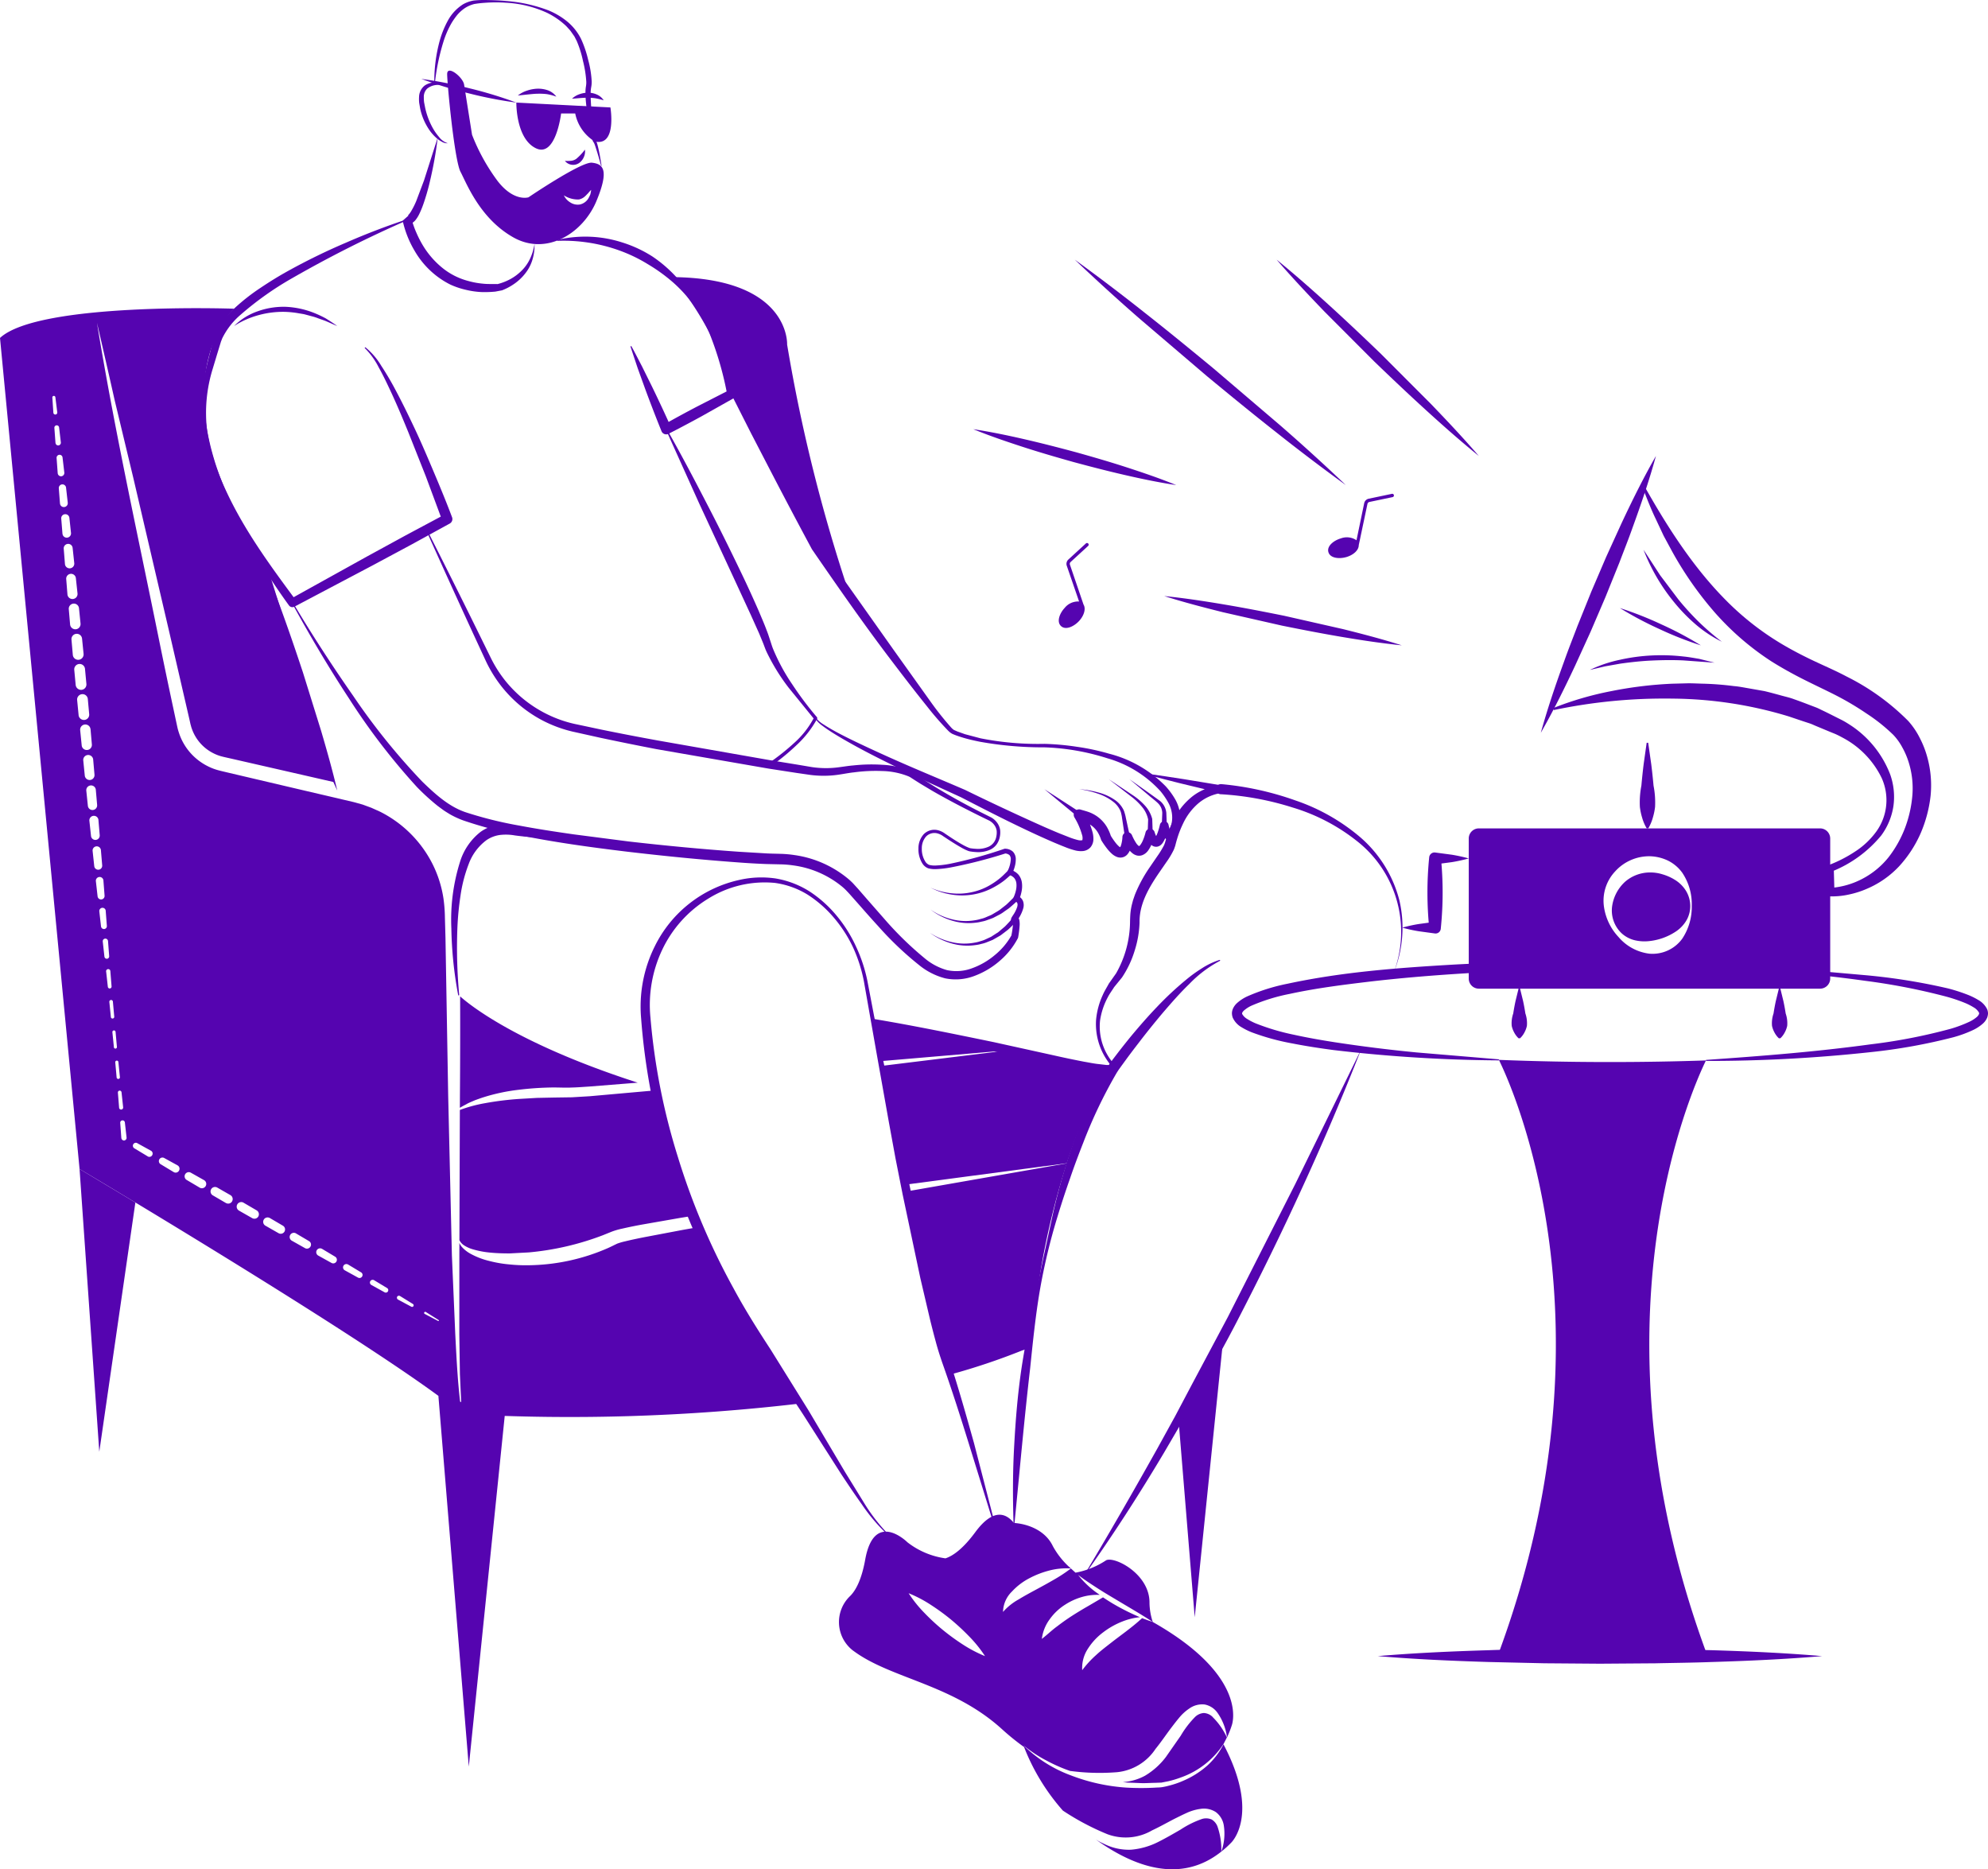
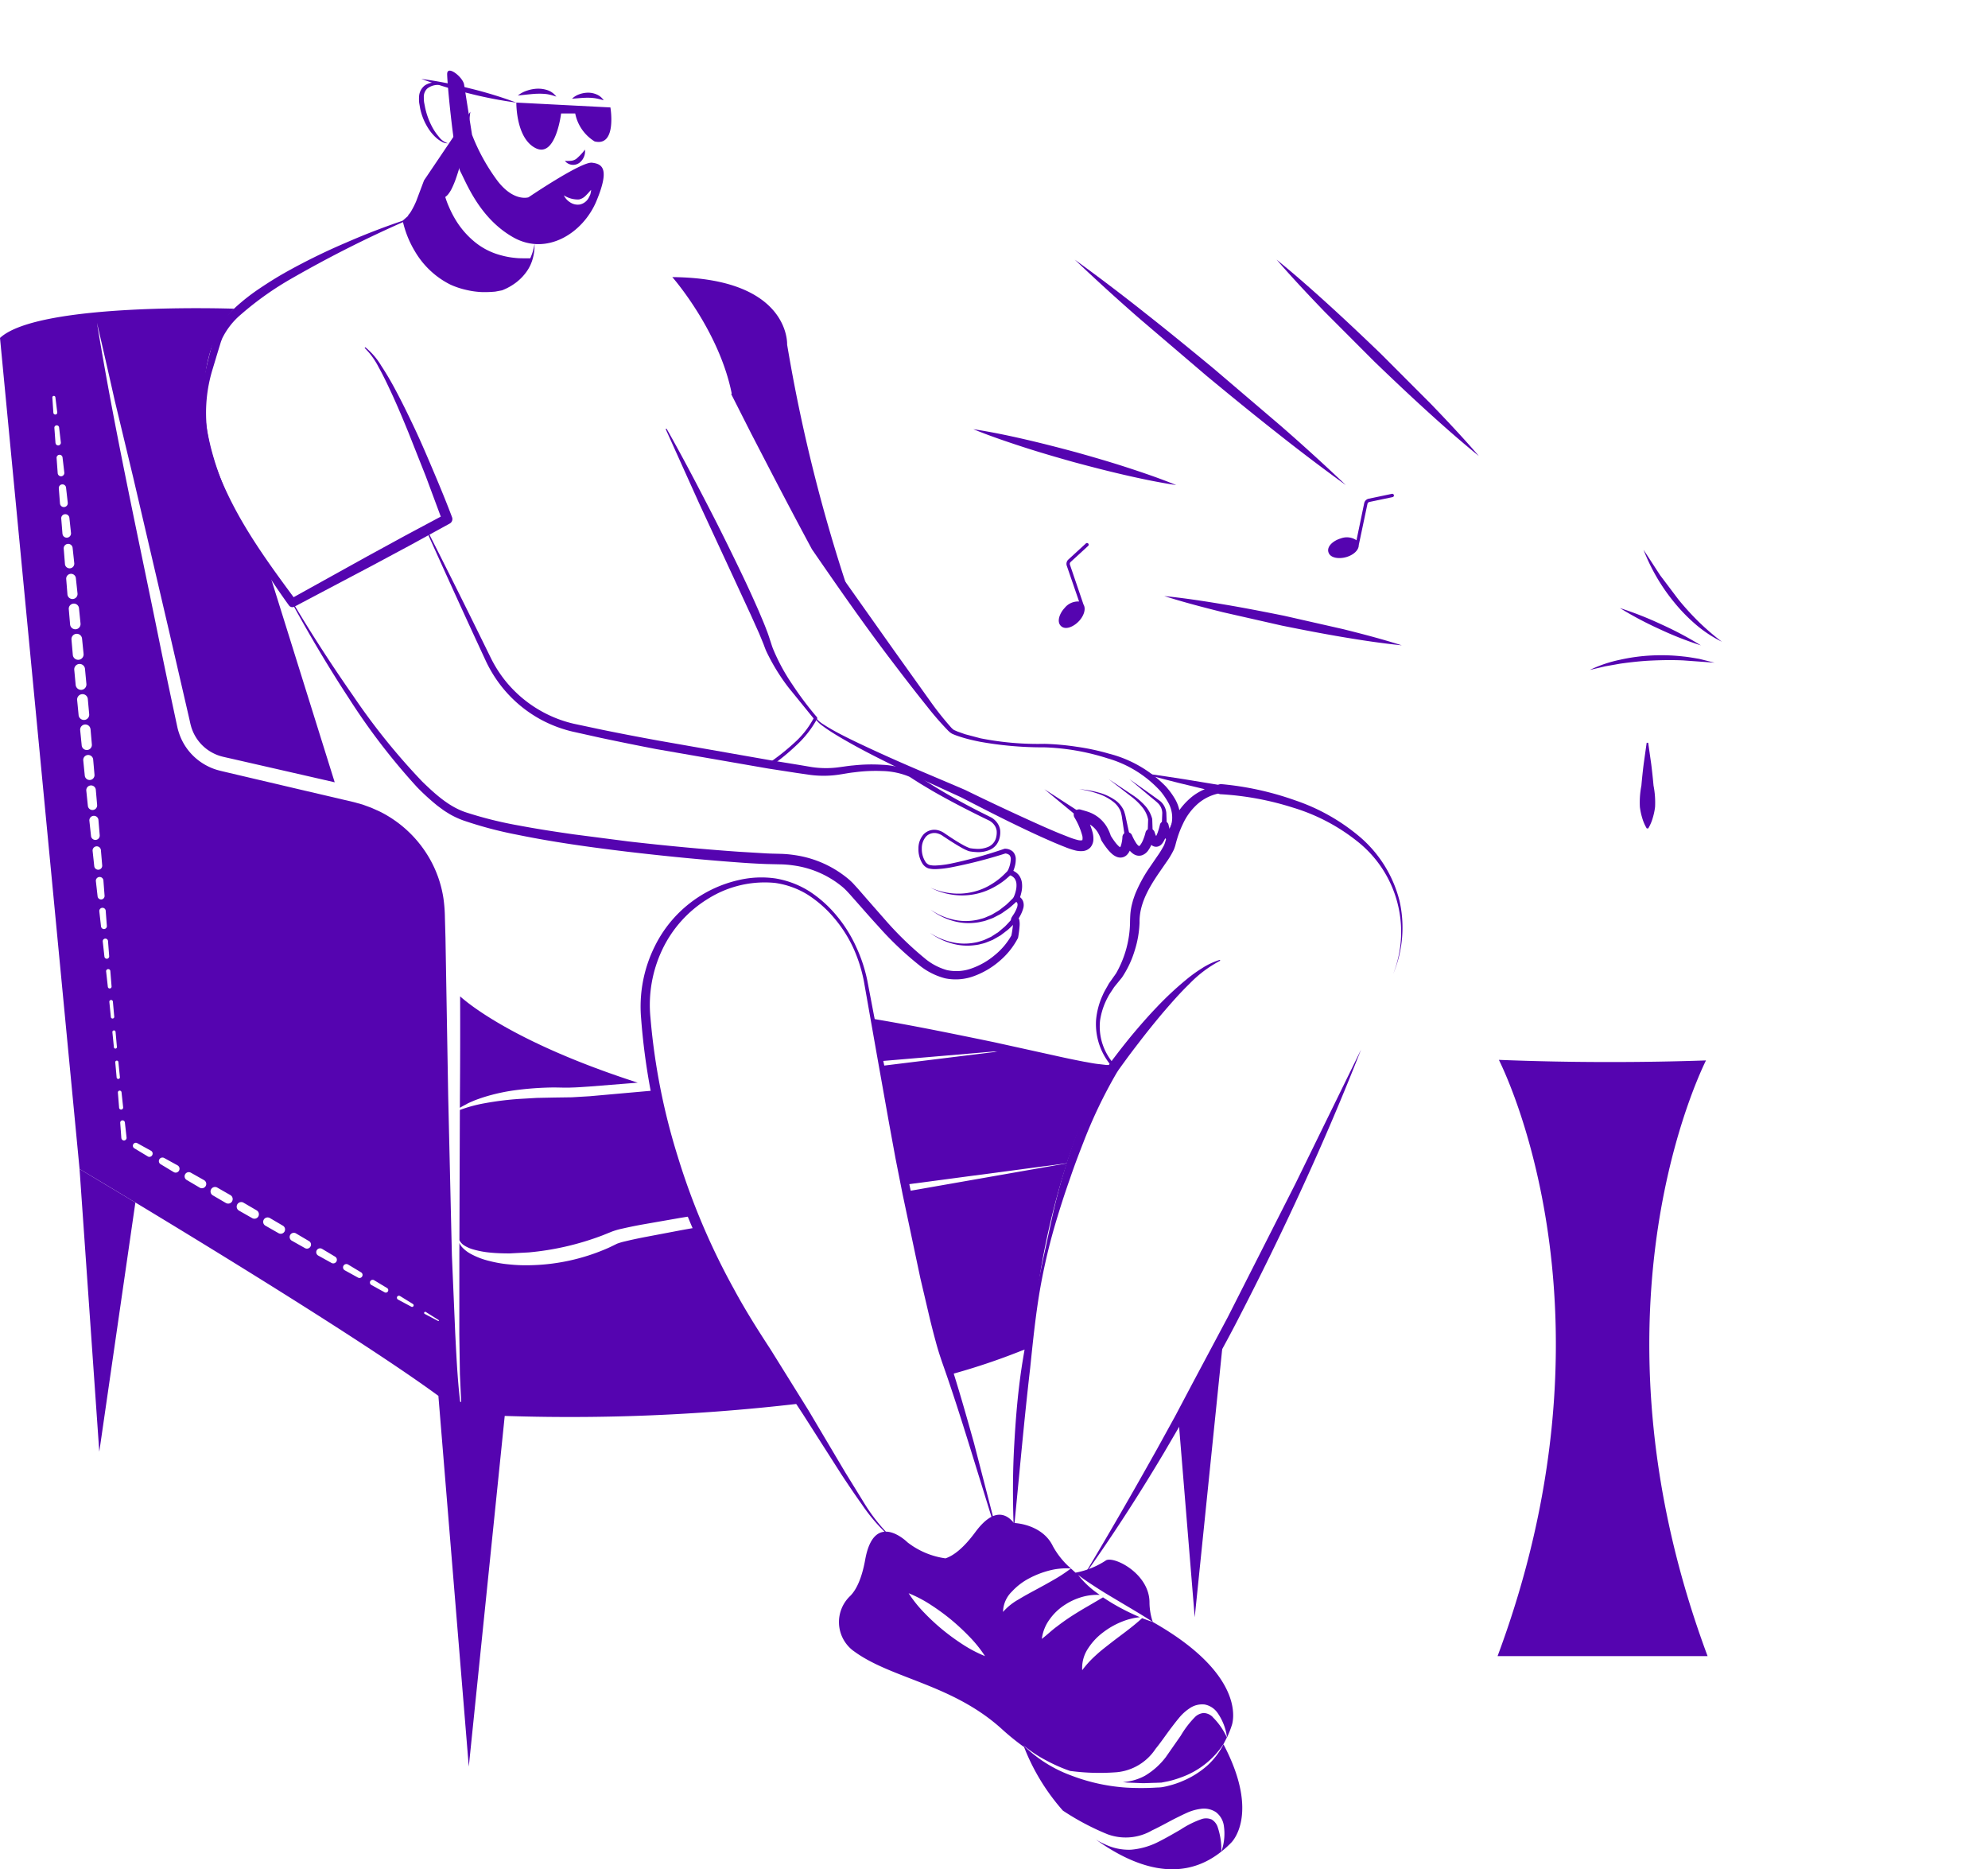
<svg xmlns="http://www.w3.org/2000/svg" width="467.255" height="439.286" fill="#5504b0">
  <path d="M285.051 403.526a3.15 3.15 0 0 0-2.117-.963 3.26 3.26 0 0 0-2 .88 22.31 22.31 0 0 0-3.412 4.446l-3.507 5.029a17.2 17.2 0 0 1-4.886 4.375c-1.606.873-3.383 1.388-5.207 1.51l.9.1 3.282.131c1.094.048 2.176-.048 3.269-.059l1.6-.059 1.581-.309c1.054-.241 2.09-.555 3.1-.939a19.82 19.82 0 0 0 9.963-7.894v-.012l.749-1.451a16.19 16.19 0 0 0-3.329-4.779zm2.52 6.4a17.57 17.57 0 0 1-3.852 5.029 21.04 21.04 0 0 1-5.706 3.567c-1.034.453-2.105.819-3.2 1.094-.548.153-1.103.276-1.664.369-.618.1-1.129.071-1.7.119a60.1 60.1 0 0 1-6.706-.012c-4.472-.293-8.873-1.263-13.054-2.877a31.28 31.28 0 0 1-11.2-7.121 29.6 29.6 0 0 0 5.492 3.65 37.22 37.22 0 0 0 5.505 2.425 51.91 51.91 0 0 0 11.069.3A12.3 12.3 0 0 0 271.59 411c1.213-1.486 2.342-3.151 3.555-4.779.63-.82 1.213-1.6 1.914-2.437a11.02 11.02 0 0 1 2.461-2.271 5.22 5.22 0 0 1 3.626-.951 4.8 4.8 0 0 1 3.008 1.95 12.86 12.86 0 0 1 2.235 5.79c.442-.924.819-1.877 1.129-2.853 0 0 4.316-11.318-18.571-24.277a14.91 14.91 0 0 1-.773-4.47c.1-6.8-8.215-11.021-10.189-10.034-2.177 1.45-4.627 2.441-7.2 2.913l-1.082-.987a35.46 35.46 0 0 1-4.149 2.723c-1.391.808-2.77 1.557-4.137 2.295s-2.711 1.462-4.007 2.259a13.74 13.74 0 0 0-3.662 2.937 6.88 6.88 0 0 1 2.093-4.791 15.04 15.04 0 0 1 4.1-3.127 21.43 21.43 0 0 1 4.708-1.819 15.93 15.93 0 0 1 5.053-.475 19.08 19.08 0 0 1-4.244-5.255c-1.772-3.721-5.9-5.231-9.166-5.445-1.688-2.128-4.708-3.733-9.06 2.164-2.842 3.852-5.16 5.516-6.919 6.123l-.071.036a18.68 18.68 0 0 1-8.964-3.781s-7.775-7.74-9.915 4.042c-.844 4.708-2.2 7.229-3.507 8.548a8.45 8.45 0 0 0 .606 12.84l.559.4c8.822 6.289 23.017 7.633 34.538 18.143a57.13 57.13 0 0 0 5.136 4.149 49.93 49.93 0 0 0 9.119 14.933 59.41 59.41 0 0 0 10.474 5.552 12.34 12.34 0 0 0 10.522-.916c1.747-.808 3.5-1.807 5.3-2.734.927-.452 1.795-.9 2.782-1.343 1.021-.475 2.107-.795 3.222-.951a5.13 5.13 0 0 1 3.662.749 4.87 4.87 0 0 1 1.855 3.079 12.63 12.63 0 0 1-.571 6.206c.808-.644 1.575-1.339 2.295-2.081 0 0 6.966-6.499-1.786-23.131zm-40.838-29.413a12.88 12.88 0 0 1 3.65-3.436 14.77 14.77 0 0 1 4.565-1.95 13.04 13.04 0 0 1 3.531-.321c-.452-.333-.915-.642-1.355-.987a20.74 20.74 0 0 1-3.721-3.709c1.379 1.082 2.829 2.009 4.268 2.948s2.913 1.819 4.4 2.7c2.948 1.783 5.944 3.483 8.869 5.4-.844-.262-1.677-.571-2.5-.892-2.425 2.235-4.922 3.935-7.276 5.778-1.213.951-2.449 1.878-3.555 2.913a23.62 23.62 0 0 0-3.246 3.543c-.115-1.795.361-3.578 1.355-5.077a14.48 14.48 0 0 1 3.578-3.828 18.38 18.38 0 0 1 4.458-2.52 15.48 15.48 0 0 1 4.161-1.034 52.96 52.96 0 0 1-6.468-3.258c-.737-.452-1.475-.915-2.2-1.4l-3.424 2.009a90.31 90.31 0 0 0-3.781 2.283 51.3 51.3 0 0 0-3.555 2.509c-1.213.868-2.259 1.914-3.614 2.96.206-1.677.845-3.271 1.855-4.625zm-20.473 5.921c-1.633-1.056-3.204-2.203-4.708-3.436a49.5 49.5 0 0 1-4.268-3.947c-1.392-1.417-2.639-2.971-3.721-4.637a29.8 29.8 0 0 1 5.255 2.758 51.88 51.88 0 0 1 4.708 3.436 53.6 53.6 0 0 1 4.268 3.959 29.6 29.6 0 0 1 3.721 4.625 31.04 31.04 0 0 1-5.255-2.758zm58.458 41.124a3.3 3.3 0 0 0-2.187-.1 22.37 22.37 0 0 0-5.029 2.485c-1.724 1-3.484 2.021-5.362 2.96a17.31 17.31 0 0 1-6.313 1.783c-2.235.088-4.455-.403-6.444-1.427a13.62 13.62 0 0 1-1.843-.987c8.679 6.254 19.807 10.617 29.52 2.853.056-1.962-.238-3.919-.868-5.778a3.22 3.22 0 0 0-1.475-1.8zm2.851-113.532l-6.765 66.031-3.817-46.533c3.676-6.539 7.207-13.078 10.582-19.498zm-180.558-.357l-.8-18.678-.868-37.355-.641-37.331-.131-4.649a35.75 35.75 0 0 0-.333-4.458 27.03 27.03 0 0 0-2.663-8.322A27.72 27.72 0 0 0 89.31 190.74l-2-.9-2.068-.761-2.1-.583-2.283-.535-9.1-2.128-18.178-4.268c-.785-.19-1.451-.333-2.331-.571a13 13 0 0 1-2.472-.963 13.53 13.53 0 0 1-4.161-3.258 13.34 13.34 0 0 1-2.568-4.589c-.142-.417-.261-.842-.356-1.272l-.25-1.153-.487-2.283q-1.962-9.131-3.816-18.285c-4.958-24.408-10.331-48.733-14.35-73.331q2.122 9.1 4.161 18.2l4.364 18.166 8.488 36.38 4.2 18.2.523 2.271.25 1.129c.1.321.167.654.285.963a10.2 10.2 0 0 0 5.2 5.9 9.67 9.67 0 0 0 1.879.7c.63.166 1.486.345 2.211.511l18.208 4.16 6.111 1.4-15.777-50.481c-28.153-42.23-7.87-60.812-7.87-60.812S9.123 70.93.001 79.419l18.7 195.3s73.26 43.49 89.822 57.578c-.891-6.168-1.189-12.41-1.51-18.628zM12.541 96.993v-.024l-.238-3.555a.36.36 0 0 1 .333-.38c.187-.01.352.123.38.309l.44 3.543a.46.46 0 0 1-.644.493.46.46 0 0 1-.271-.386zm.511 7.121c-.012-.012-.012-.012-.012-.024l-.259-3.55c-.017-.298.204-.557.502-.585s.564.183.604.478l.416 3.543c.032.346-.215.655-.559.7a.63.63 0 0 1-.69-.559zm.511 7.086l-.262-3.555c-.036-.387.248-.729.635-.766a.7.7 0 0 1 .765.635l.416 3.543a.79.79 0 0 1-.69.868.78.78 0 0 1-.856-.69c-.009-.01-.014-.023-.012-.036zm.535 7.122l-.273-3.555c-.046-.469.298-.887.767-.933s.887.298.933.767l.4 3.543a.91.91 0 0 1-.194.673.92.92 0 0 1-.614.338.9.9 0 0 1-1.011-.808c-.001-.009-.005-.018-.012-.024zm.583 7.11l-.286-3.555a.94.94 0 0 1 .221-.703.95.95 0 0 1 .659-.331c.521-.046.982.336 1.034.856l.38 3.543a1.01 1.01 0 0 1-.892 1.106 1 1 0 0 1-1.106-.892c-.007-.006-.011-.015-.012-.024zm.3 3.555a1.05 1.05 0 0 1 1.487-1.075 1.05 1.05 0 0 1 .605.875l.381 3.543a1.1 1.1 0 1 1-2.187.238v-.028zm.583 7.11a1.14 1.14 0 1 1 2.27-.214l.381 3.543a1.19 1.19 0 1 1-2.366.25v-.024zm.606 7.11c-.056-.437.131-.87.487-1.129s.826-.303 1.224-.115.663.578.689 1.018l.356 3.543a1.23 1.23 0 0 1-1.094 1.355 1.25 1.25 0 0 1-1.356-1.106v-.012zm.63 7.1a1.25 1.25 0 0 1 1.13-1.356 1.25 1.25 0 0 1 1.356 1.13l.356 3.543c.056.457-.139.909-.51 1.182a1.27 1.27 0 0 1-2.021-.92v-.024zm.654 7.11c-.066-.696.445-1.314 1.141-1.379s1.314.445 1.379 1.141l.333 3.543a1.27 1.27 0 0 1-1.141 1.391 1.28 1.28 0 0 1-1.379-1.141zm1.022 10.652l-.345-3.555c-.067-.692.438-1.308 1.13-1.379a1.25 1.25 0 0 1 1.379 1.129v.012l.322 3.555c.033.33-.068.66-.281.915s-.519.414-.849.44c-.682.058-1.284-.441-1.356-1.121zm.369 3.543a1.22 1.22 0 0 1 1.713-1.249 1.22 1.22 0 0 1 .712.999c0 .012.012.012.012.024l.309 3.555a1.2 1.2 0 1 1-2.39.226zm.725 7.1c-.033-.31.058-.62.255-.861s.482-.394.792-.423a1.18 1.18 0 0 1 1.283 1.046v.024l.309 3.543a1.15 1.15 0 0 1-1.028 1.255 1.15 1.15 0 0 1-1.255-1.029zm.713 7.1c-.04-.399.135-.79.461-1.024s.752-.278 1.118-.113.616.512.657.911v.012l.309 3.555c.059.601-.38 1.136-.981 1.195s-1.136-.38-1.195-.981zm1.106 10.628l-.381-3.543a1.07 1.07 0 0 1 2.128-.226v.024l.3 3.555c.039.368-.123.729-.424.944a1.03 1.03 0 0 1-1.622-.754zm.761 7.1l-.381-3.543a.98.98 0 0 1 1.373-1.02.98.98 0 0 1 .577.806v.024l.3 3.555a.94.94 0 0 1-.844 1.022.94.94 0 0 1-1.022-.844zm.784 7.086l-.4-3.543a.891.891 0 1 1 1.771-.2v.035l.273 3.555c.043.453-.29.855-.743.898s-.855-.29-.898-.743zm.809 7.1l-.4-3.555c-.046-.414.253-.787.667-.833s.787.253.833.667v.036l.273 3.555c.023.37-.251.692-.62.727a.69.69 0 0 1-.747-.596zm.8 7.086l-.392-3.543a.62.62 0 0 1 .547-.69c.34-.033.645.209.69.547v.024l.273 3.555a.56.56 0 0 1-.511.606.57.57 0 0 1-.606-.5zm.8 7.086l-.392-3.543a.5.5 0 1 1 .987-.107v.012l.286 3.555a.44.44 0 0 1-.4.476.43.43 0 0 1-.475-.392zm.713 7.1l-.357-3.543a.42.42 0 0 1 .589-.423.42.42 0 0 1 .244.34l.321 3.555a.4.4 0 0 1-.369.428.39.39 0 0 1-.428-.357zm.713 7.1l-.357-3.543c-.016-.203.132-.381.334-.404s.386.12.415.321v.012l.32 3.555c.013.197-.136.367-.333.38a.35.35 0 0 1-.258-.08.34.34 0 0 1-.122-.241zm.642 7.11l-.321-3.555a.37.37 0 1 1 .737-.071l.357 3.555c.011.101-.02.202-.085.281s-.159.127-.26.135-.205-.019-.286-.084-.132-.159-.142-.261zm.582 7.122v-.012l-.285-3.555c-.01-.114.025-.227.099-.314a.43.43 0 0 1 .293-.15.44.44 0 0 1 .463.38l.381 3.543a.48.48 0 0 1-.428.523.47.47 0 0 1-.523-.416zm1.225 7.68c-.341.037-.648-.207-.69-.547-.009-.009-.014-.023-.012-.036l-.261-3.555a.55.55 0 0 1 1.094-.107l.4 3.555c.04.337-.198.644-.535.69zm6.563 3.448c-.097.181-.262.316-.459.374s-.409.035-.588-.065c0-.012-.012-.012-.024-.024l-3.055-1.843a.7.7 0 1 1 .7-1.2l3.127 1.724a.76.76 0 0 1 .3 1.034zm6.3 3.638a.9.9 0 0 1-1.236.357c-.009-.001-.017-.006-.024-.012l-3.055-1.843a.841.841 0 1 1 .832-1.462l3.127 1.724a.9.9 0 0 1 .435.544.91.91 0 0 1-.079.692zm6.266 3.626a1.03 1.03 0 0 1-1.391.392l-.012-.012-3.079-1.819c-.46-.277-.613-.871-.343-1.336s.862-.626 1.33-.364l3.1 1.748a1.02 1.02 0 0 1 .392 1.391zm6.206 3.591c-.139.246-.371.425-.644.499s-.563.035-.807-.107h-.012l-3.079-1.8a1.05 1.05 0 0 1 1.058-1.819l3.091 1.771a1.07 1.07 0 0 1 .392 1.45zm6.158 3.567c-.296.497-.935.666-1.438.38l-3.091-1.76a1.07 1.07 0 0 1-.551-.926c-.004-.385.199-.743.531-.938a1.07 1.07 0 0 1 1.078-.003l.012.012 3.08 1.8c.497.296.666.935.38 1.438zm6.147 3.555c-.284.476-.895.64-1.379.369l-3.1-1.771c-.497-.282-.671-.914-.388-1.411s.914-.671 1.411-.389h.012l3.079 1.807c.483.285.647.904.369 1.391zm6.1 3.531c-.26.441-.825.595-1.272.345l-3.1-1.748c-.308-.172-.501-.495-.506-.848a.99.99 0 0 1 .482-.862c.303-.181.679-.186.987-.014l.012.012 3.08 1.819a.94.94 0 0 1 .431.583c.06.244.02.502-.111.717zm6.1 3.519a.85.85 0 0 1-1.141.309l-3.127-1.736a.91.91 0 0 1-.345-1.236.9.9 0 0 1 1.236-.345c.009.001.018.005.024.012l3.056 1.831a.85.85 0 0 1 .3 1.165zm6.051 3.5a.71.71 0 0 1-.951.261l-3.127-1.724a.782.782 0 1 1 .761-1.367c.012 0 .012.012.024.012l3.056 1.843a.7.7 0 0 1 .237.975zm6.063 3.507c-.165.26-.503.347-.773.2l-3.115-1.724c-.204-.109-.334-.32-.34-.551s.113-.448.311-.568.445-.124.647-.011c.012 0 .012.012.024.012l3.055 1.843a.58.58 0 0 1 .19.8zm6 3.46a.38.38 0 0 1-.487.131l-3.151-1.688a.5.5 0 0 1-.19-.654c.129-.225.412-.308.642-.19.006.007.015.011.024.012l3.044 1.878a.38.38 0 0 1 .118.511zm5.968 3.436a.12.12 0 0 1-.154.048l-3.163-1.664a.26.26 0 0 1-.107-.357c.069-.12.22-.167.345-.107.012.012.012.012.024.012l3.02 1.9a.13.13 0 0 1 .035.166zm6.61-50.968c-.558.285-1.13.583-1.664.916l.012-2.711q.09-11.734.048-23.481c1.974 1.783 13.2 11.081 41.743 20.283l-11.45.915c-1.355.083-2.746.2-4.054.226-1.308.071-2.77-.012-4.137-.012a72.98 72.98 0 0 0-8.358.547c-2.791.321-5.546.907-8.227 1.748-.666.214-1.332.452-1.985.69-.646.285-1.3.534-1.93.867zm-1.774 32.017l.107-30.59a33.43 33.43 0 0 1 5.932-1.6c2.674-.487 5.373-.821 8.085-1l4.078-.238 4.09-.083 4.137-.059 4.2-.25 15.491-1.379a158.52 158.52 0 0 0 8.846 29.473l-3.008.487-9.107 1.593a112.43 112.43 0 0 0-4.577.939 17.1 17.1 0 0 0-2.5.725l-2.093.844a65.17 65.17 0 0 1-17.346 4.018l-4.482.238c-1.486 0-2.972-.036-4.458-.178a21.31 21.31 0 0 1-4.351-.82 7.66 7.66 0 0 1-1.974-.915c-.458-.299-.827-.715-1.07-1.205zm80.12 38.39a463.31 463.31 0 0 1-79.572 2.473l-.428-9.333-.142-9.333.012-18.666.012-2.889a3.3 3.3 0 0 0 .641 1.022 7.63 7.63 0 0 0 1.926 1.51c1.409.775 2.917 1.355 4.482 1.724a28.75 28.75 0 0 0 4.7.808 37.19 37.19 0 0 0 4.743.19c6.354-.106 12.624-1.481 18.44-4.042.713-.321 1.462-.7 2.128-1.022a14.6 14.6 0 0 1 1.926-.559c1.451-.357 2.949-.666 4.447-.963l9.024-1.712 3.614-.642a165.8 165.8 0 0 0 15.36 27.915c2.802 4.115 5.762 8.787 8.687 13.519zm17.013-90.3l32.16 7.264-30.293 2.58-1.872-9.841zm9.821 40.137l35.809-6.277a179.89 179.89 0 0 0-8.262 43.252l-2.271.737a154.78 154.78 0 0 1-16.859 5.647l-1.4-4.173c-.2-.571-.416-1.272-.654-2.116-.071-.214-.131-.44-.19-.666-.19-.678-.392-1.427-.594-2.247-.143-.523-.273-1.058-.416-1.629l-.25-1.023-.475-1.938c-.084-.345-.167-.69-.238-1.058q-.374-1.534-.749-3.21l-.785-3.472-3.567-16.74-.915-4.458c-.014-.104-.033-.207-.059-.309z" />
  <path d="M260.607 250.706s-5.029 7.882-9.868 22.66l-36.047 4.779-1.962.273-1.153-5.647-1.807-9.071-.475-2.425-.107-.547-.286-1.462a37.77 37.77 0 0 1-.285-1.45l-.286-1.439-.82-4.221-.321-1.664 30.079-3.7c10.414 2.19 20.116 3.997 23.338 3.914zm-141.931 81.588l-8.492 82.871-7.146-87.137m-71.219-45.439l-8.482 58.572-4.64-66.442M139.125 38.236c-2.5-.285-14.909 8.132-14.909 8.132s-3.424 1.141-7.276-3.852a46.12 46.12 0 0 1-5.992-10.843l-1.854-11.7c-.142-1.713-3.995-4.851-3.995-2.568s1.712 20.259 3.139 22.969 4.565 10.985 12.412 15.408 16.407-1 19.545-8.56 1.427-8.701-1.07-8.986zm-.38 7.454a7.26 7.26 0 0 1-.5 1.011 3.12 3.12 0 0 1-1.95 1.355c-.811.128-1.64-.059-2.318-.523a3.91 3.91 0 0 1-1.45-1.629 6.11 6.11 0 0 0 3.543.975c.555-.119 1.065-.391 1.474-.785.226-.2.44-.452.689-.69a8.56 8.56 0 0 1 .714-.785c-.044.361-.111.718-.2 1.07z" />
  <path d="M105.249 19.98c-.869-.112-1.749-.117-2.619-.015-.807.053-1.579.35-2.215.85a2.65 2.65 0 0 0-.8 2.019 9.21 9.21 0 0 0 .063 1.206l.245 1.259a17.25 17.25 0 0 0 1.79 4.781 12.7 12.7 0 0 0 1.468 2.1c.515.701 1.239 1.22 2.068 1.483-.46.033-.92-.076-1.316-.313a6.6 6.6 0 0 1-1.155-.749 10.24 10.24 0 0 1-1.848-2.029 14.05 14.05 0 0 1-2.167-5.022l-.234-1.353a8.13 8.13 0 0 1-.033-1.443 3.5 3.5 0 0 1 1.341-2.664c.817-.543 1.794-.792 2.771-.707a8.36 8.36 0 0 1 2.641.597z" />
-   <path d="M124.617 60.715a9.6 9.6 0 0 1-1.946 2.82 11.64 11.64 0 0 1-2.7 2.044 13.04 13.04 0 0 1-3.021 1.181c-1.164-.04-2.332.036-3.474-.1a18.69 18.69 0 0 1-3.413-.629 16.11 16.11 0 0 1-6.076-3.07 20.22 20.22 0 0 1-4.522-5.171 24.68 24.68 0 0 1-1.6-3.106 20.26 20.26 0 0 1-.879-2.348 3.68 3.68 0 0 0 .593-.521 7.35 7.35 0 0 0 .851-1.291c.417-.831.777-1.688 1.079-2.567.591-1.694 1.091-3.419 1.498-5.166a91.1 91.1 0 0 0 1.877-10.484L99.659 42.4l-1.842 4.894c-.326.774-.702 1.525-1.127 2.249a5.46 5.46 0 0 1-.635.9 1.15 1.15 0 0 1-.239.2c.064-.031.138-.029.2.006l-1.371 1.215a23.85 23.85 0 0 0 2.84 7.137c1.301 2.243 3.023 4.214 5.071 5.805a19.69 19.69 0 0 0 3.3 2.075 18.63 18.63 0 0 0 3.685 1.235 19.35 19.35 0 0 0 3.812.528 27.13 27.13 0 0 0 3.055-.114l1.581-.3c.964-.368 1.882-.848 2.734-1.43 1.049-.701 1.978-1.568 2.748-2.568a9.59 9.59 0 0 0 1.7-3.3 11.29 11.29 0 0 0 .459-3.6 12.77 12.77 0 0 1-1.01 3.386zm-3.259-36.609l22.113 1.141s1.569 9.273-3.709 7.989a9.99 9.99 0 0 1-4.565-6.572h-3.317s-1.23 10.388-5.885 8.195-4.637-10.308-4.637-10.754m.357-1.659a6.8 6.8 0 0 1 2.154-1.149 8.5 8.5 0 0 1 2.422-.455c.843-.026 1.684.103 2.481.381.794.291 1.484.809 1.986 1.49a11.87 11.87 0 0 0-2.222-.593c-.732-.086-1.47-.116-2.207-.091-.743.008-1.492.1-2.256.169zm12.733.749c.5-.477 1.1-.838 1.755-1.058.656-.234 1.347-.355 2.043-.358a5.1 5.1 0 0 1 2.061.448c.646.286 1.196.752 1.583 1.343-.612-.188-1.235-.341-1.865-.459a11.35 11.35 0 0 0-1.788-.143c-1.207-.013-2.417.138-3.789.229z" />
+   <path d="M124.617 60.715c-1.164-.04-2.332.036-3.474-.1a18.69 18.69 0 0 1-3.413-.629 16.11 16.11 0 0 1-6.076-3.07 20.22 20.22 0 0 1-4.522-5.171 24.68 24.68 0 0 1-1.6-3.106 20.26 20.26 0 0 1-.879-2.348 3.68 3.68 0 0 0 .593-.521 7.35 7.35 0 0 0 .851-1.291c.417-.831.777-1.688 1.079-2.567.591-1.694 1.091-3.419 1.498-5.166a91.1 91.1 0 0 0 1.877-10.484L99.659 42.4l-1.842 4.894c-.326.774-.702 1.525-1.127 2.249a5.46 5.46 0 0 1-.635.9 1.15 1.15 0 0 1-.239.2c.064-.031.138-.029.2.006l-1.371 1.215a23.85 23.85 0 0 0 2.84 7.137c1.301 2.243 3.023 4.214 5.071 5.805a19.69 19.69 0 0 0 3.3 2.075 18.63 18.63 0 0 0 3.685 1.235 19.35 19.35 0 0 0 3.812.528 27.13 27.13 0 0 0 3.055-.114l1.581-.3c.964-.368 1.882-.848 2.734-1.43 1.049-.701 1.978-1.568 2.748-2.568a9.59 9.59 0 0 0 1.7-3.3 11.29 11.29 0 0 0 .459-3.6 12.77 12.77 0 0 1-1.01 3.386zm-3.259-36.609l22.113 1.141s1.569 9.273-3.709 7.989a9.99 9.99 0 0 1-4.565-6.572h-3.317s-1.23 10.388-5.885 8.195-4.637-10.308-4.637-10.754m.357-1.659a6.8 6.8 0 0 1 2.154-1.149 8.5 8.5 0 0 1 2.422-.455c.843-.026 1.684.103 2.481.381.794.291 1.484.809 1.986 1.49a11.87 11.87 0 0 0-2.222-.593c-.732-.086-1.47-.116-2.207-.091-.743.008-1.492.1-2.256.169zm12.733.749c.5-.477 1.1-.838 1.755-1.058.656-.234 1.347-.355 2.043-.358a5.1 5.1 0 0 1 2.061.448c.646.286 1.196.752 1.583 1.343-.612-.188-1.235-.341-1.865-.459a11.35 11.35 0 0 0-1.788-.143c-1.207-.013-2.417.138-3.789.229z" />
  <path d="M126.584 30.117c.727.025 1.396-.393 1.692-1.057s.159-1.442-.347-1.965-1.277-.687-1.952-.415-1.116.927-1.116 1.654c0 .961.761 1.75 1.722 1.783zm12.359.268c.727.025 1.396-.394 1.691-1.058s.158-1.442-.347-1.964-1.277-.687-1.951-.414-1.115.927-1.115 1.654c0 .962.762 1.75 1.723 1.783zm-1.462 4.78c.079.578-.002 1.166-.236 1.7a3.3 3.3 0 0 1-1.111 1.43 2.48 2.48 0 0 1-3.361-.489 8.58 8.58 0 0 0 1.537-.03c.414-.056.808-.213 1.147-.457a12.63 12.63 0 0 0 2.023-2.155z" />
-   <path d="M102.08 19.71c-.057-3.398.363-6.786 1.248-10.067.456-1.661 1.102-3.264 1.924-4.777a10.43 10.43 0 0 1 3.567-3.844 7.7 7.7 0 0 1 2.519-.9 23.1 23.1 0 0 1 2.579-.125c1.7.027 3.388.069 5.071.235 3.389.254 6.723.995 9.9 2.2a17.38 17.38 0 0 1 4.43 2.626 12.66 12.66 0 0 1 3.247 4.077c.717 1.568 1.275 3.204 1.665 4.884a24.06 24.06 0 0 1 .839 5.109 6.42 6.42 0 0 1-.125 1.408c-.066.372-.105.748-.116 1.125a35.89 35.89 0 0 0 .059 2.465c.089 1.66.262 3.327.473 4.985l.349 2.479c.068.405.139.828.238 1.2l.037.138c.014.042 0 0-.014.018-.061-.018.064.088.122.172a.77.77 0 0 1 .1.193c.087.208.16.421.218.639.448 1.654.7 3.315.981 4.979a.06.06 0 0 1-.048.069.06.06 0 0 1-.068-.044c-.436-1.621-.9-3.255-1.437-4.817-.063-.185-.138-.366-.225-.541-.015-.024-.051-.109-.047-.082-.006 0 .047.028-.059-.085-.066-.079-.12-.167-.16-.261l-.057-.163c-.15-.435-.244-.84-.345-1.258-.193-.83-.369-1.659-.506-2.494-.285-1.669-.532-3.343-.7-5.038a25.22 25.22 0 0 1-.135-2.576c.004-.464.045-.927.124-1.384a5.32 5.32 0 0 0 .068-1.1 26.26 26.26 0 0 0-.774-4.836c-.332-1.607-.823-3.177-1.466-4.687l-.55-1.072-.694-.988c-.226-.335-.484-.647-.771-.932-.262-.31-.546-.601-.85-.869a18.18 18.18 0 0 0-4.074-2.741 26.32 26.32 0 0 0-9.663-2.386c-1.669-.119-3.345-.113-5.014.016-.82.051-1.637.144-2.448.28-.765.189-1.494.5-2.16.92a9 9 0 0 0-1.783 1.556 16.63 16.63 0 0 0-1.4 1.972 21.51 21.51 0 0 0-1.954 4.517 51.31 51.31 0 0 0-2 9.807c-.001.016-.008.031-.02.041s-.028.015-.044.014c-.028-.005-.049-.029-.051-.057zm-47.062 56.9a14.56 14.56 0 0 1 5.542-3.455c2.095-.751 4.311-1.109 6.536-1.056a20.54 20.54 0 0 1 6.47 1.337c1.021.396 2.017.856 2.981 1.377.93.576 1.843 1.172 2.725 1.8-1.02-.394-1.977-.881-2.975-1.27l-1.511-.534a11.31 11.31 0 0 0-1.514-.489l-1.532-.412c-.509-.139-1.037-.188-1.553-.287-1.032-.185-2.077-.296-3.125-.331-2.099-.054-4.195.198-6.221.749-2.064.548-4.03 1.417-5.824 2.575zm76.043-20.247a28.35 28.35 0 0 1 15.255.635 29.41 29.41 0 0 1 7.049 3.293 31.1 31.1 0 0 1 5.838 5.091 62.91 62.91 0 0 1 8.446 12.7c2.389 4.512 4.208 9.304 5.417 14.264a1.07 1.07 0 0 1-.515 1.18l-.033.018-7.623 4.288q-3.835 2.1-7.728 4.092l-.044.023a1.19 1.19 0 0 1-1.6-.52l-.043-.093q-1.977-4.89-3.806-9.843l-1.793-4.968-1.673-5.019c-.024-.06.005-.128.064-.153s.128.002.155.06c.857 1.545 1.647 3.12 2.465 4.682l2.345 4.733q2.309 4.748 4.469 9.56l-1.684-.591q3.806-2.154 7.679-4.183l7.785-3.987-.548 1.2a76.29 76.29 0 0 0-4.13-14.354c-1.905-4.636-4.847-8.773-8.6-12.094-1.852-1.615-3.848-3.057-5.964-4.306a35.86 35.86 0 0 0-6.578-3.175 38.65 38.65 0 0 0-14.566-2.3h-.011c-.06.002-.113-.042-.121-.102s.029-.117.087-.132zm-51.79 129.421c-2.042-4.4-3.842-8.886-5.542-13.407s-3.28-9.083-4.8-13.664c-1.482-4.594-2.923-9.2-4.22-13.853s-2.53-9.325-3.506-14.076c1.92 4.453 3.632 8.969 5.273 13.508s3.192 9.1 4.711 13.681l4.3 13.816c1.361 4.626 2.672 9.272 3.784 13.992zm37.193 8.154c4.542 1.082 9.987 2.069 15.789 2.96-3.758.119-7.52-.072-11.247-.571-1.169-.21-2.364-.243-3.543-.1a7.36 7.36 0 0 0-3.127 1.213 12.23 12.23 0 0 0-4.2 5.683 33.79 33.79 0 0 0-1.9 7.359 69.04 69.04 0 0 0-.737 7.7 120.45 120.45 0 0 0 .428 15.622c.003.062-.041.116-.103.125s-.12-.029-.135-.089c-.98-5.168-1.517-10.41-1.605-15.67a45.31 45.31 0 0 1 2.093-15.812 14.23 14.23 0 0 1 4.8-6.884c1.048-.739 2.232-1.264 3.483-1.546z" />
  <path d="M192.043 168.933a24.27 24.27 0 0 1-4.911 6.254c-1.741 1.654-3.596 3.184-5.552 4.577l-1.237-.2.167-.107c2.148-1.454 4.187-3.063 6.1-4.815a21.07 21.07 0 0 0 4.613-5.814l-5.909-7.276c-1.978-2.581-3.687-5.358-5.1-8.287-.356-.725-.618-1.581-.915-2.283l-.892-2.164-1.95-4.339-4.018-8.691-8.06-17.382-7.882-17.489c-.015-.028-.018-.061-.006-.091s.035-.053.065-.064a.13.13 0 0 1 .154.048c3.15 5.564 6.146 11.223 9.083 16.906 2.96 5.671 5.79 11.4 8.56 17.18 1.392 2.889 2.711 5.8 4 8.738.618 1.486 1.272 2.948 1.831 4.47.3.737.558 1.534.808 2.318.273.785.452 1.474.761 2.2 1.214 2.905 2.724 5.678 4.506 8.275a77.83 77.83 0 0 0 5.73 7.621l.012.012a.39.39 0 0 1 .048.4z" />
  <path d="M100.379 124.535q6.051 11.931 11.962 23.93l2.949 6c.951 1.96 2.117 3.808 3.476 5.511 2.725 3.389 6.177 6.123 10.1 8 1.948.938 3.996 1.652 6.105 2.128l6.522 1.385q6.539 1.334 13.112 2.526l26.326 4.621 6.592 1.075 3.275.553a22.8 22.8 0 0 0 3.2.247c1.073.007 2.145-.063 3.208-.21 1.092-.136 2.225-.334 3.35-.422 2.26-.247 4.538-.299 6.807-.155 2.323.096 4.608.622 6.74 1.55.136.064.272.144.409.219a4.37 4.37 0 0 1 .394.258l.681.466 1.379.92a105.46 105.46 0 0 0 2.812 1.777c3.787 2.316 7.695 4.451 11.679 6.429l1.516.757c.54.306 1.009.723 1.378 1.222.376.505.622 1.093.719 1.715.065.608.026 1.222-.116 1.816a4.54 4.54 0 0 1-.766 1.663c-.383.489-.874.882-1.434 1.149a6.92 6.92 0 0 1-3.458.565c-.287-.022-.576-.039-.858-.083l-.427-.059c-.158-.031-.314-.075-.465-.131a11.28 11.28 0 0 1-1.56-.753c-.985-.556-1.934-1.15-2.876-1.754l-1.4-.924c-.41-.312-.878-.541-1.376-.674a2.73 2.73 0 0 0-2.694.752c-.661.786-1.009 1.788-.978 2.815a5.5 5.5 0 0 0 .766 2.965c.224.404.583.716 1.014.881a5.38 5.38 0 0 0 1.526.13c1.092-.053 2.179-.184 3.252-.393 4.345-.899 8.627-2.076 12.82-3.525l.023-.008c.056-.018.115-.025.174-.02a2.84 2.84 0 0 1 1.826.683 2.55 2.55 0 0 1 .682 1.849 6.38 6.38 0 0 1-.251 1.718c-.15.542-.345 1.07-.583 1.579l-.379-.873a3.97 3.97 0 0 1 1.835 1.125c.466.571.755 1.267.831 2a6.29 6.29 0 0 1-.1 2.015c-.127.647-.322 1.279-.581 1.885l-.343-.932a2.37 2.37 0 0 1 1.261 1.232c.203.541.231 1.132.079 1.689a8.9 8.9 0 0 1-1.166 2.513l-.158.262c-.041.062-.107.205-.072.123.021-.065.031-.132.03-.2v-.058c-.008-.08-.028-.158-.059-.231a.74.74 0 0 0-.418-.388.66.66 0 0 0-.43-.025l-.045.012c.005 0-.074.033 0 0a1.27 1.27 0 0 1 .174-.054c.122-.028.247-.037.371-.028.26.051.492.197.649.411a2.09 2.09 0 0 1 .171.366 5.12 5.12 0 0 1 .079 1.542 26.04 26.04 0 0 1-.336 2.615c-.013.073-.037.144-.071.21a17.93 17.93 0 0 1-4.268 5.326c-1.729 1.506-3.713 2.692-5.859 3.5-2.207.861-4.616 1.069-6.938.6-2.256-.581-4.358-1.649-6.158-3.128a76.3 76.3 0 0 1-9.585-9.118c-1.484-1.61-2.926-3.253-4.363-4.887l-2.152-2.432c-.358-.406-.72-.783-1.077-1.161a12.55 12.55 0 0 0-1.117-1 22.87 22.87 0 0 0-11.27-4.817c-1.029-.15-2.066-.233-3.106-.249l-3.279-.075a172.6 172.6 0 0 1-6.552-.378c-8.706-.635-17.38-1.495-26.042-2.515-8.658-1.045-17.309-2.225-25.886-3.987a93.48 93.48 0 0 1-12.762-3.389 20.92 20.92 0 0 1-3.1-1.441c-.481-.3-.976-.593-1.442-.911l-1.363-1a52.91 52.91 0 0 1-4.92-4.477 153.03 153.03 0 0 1-15.961-20.8c-4.785-7.292-9.224-14.794-13.4-22.435-.031-.057-.01-.129.047-.161s.127-.01.16.045c4.436 7.482 9.186 14.778 14.153 21.9 4.845 7.176 10.287 13.93 16.268 20.19 3.065 2.974 6.3 5.906 10.236 7.209 4.089 1.327 8.266 2.365 12.5 3.106 4.249.805 8.537 1.457 12.831 2.07l12.911 1.672c8.626.987 17.279 1.815 25.935 2.417l6.479.389c1.106.06 2.075.062 3.245.1a26.6 26.6 0 0 1 3.392.3 25.26 25.26 0 0 1 12.392 5.431c.456.37.891.767 1.3 1.188l1.132 1.241 2.152 2.475 4.288 4.888a78.26 78.26 0 0 0 9.206 8.959c1.546 1.322 3.36 2.292 5.317 2.845 1.966.424 4.012.271 5.893-.44a17.43 17.43 0 0 0 5.332-3.079 16.36 16.36 0 0 0 3.961-4.7l-.071.21c.158-.8.295-1.632.37-2.424a4.67 4.67 0 0 0 .007-.993.1.1 0 0 0 .042.076.56.56 0 0 0 .4.239c.07.019.145.019.215 0a.4.4 0 0 0 .1-.04c.051-.029-.052.022-.071.027l-.119.042c-.169.042-.346.035-.51-.021a.83.83 0 0 1-.441-.42c-.036-.079-.059-.162-.068-.248v-.078a.98.98 0 0 1 .045-.28 2.17 2.17 0 0 1 .224-.439l.177-.279a7.64 7.64 0 0 0 1.035-2.052c.156-.7.056-1.02-.505-1.307l-.022-.012c-.335-.173-.476-.578-.32-.921a8.22 8.22 0 0 0 .52-1.57c.128-.521.17-1.059.126-1.594-.035-.479-.209-.936-.5-1.318-.329-.357-.748-.62-1.213-.761l-.041-.016c-.155-.06-.28-.18-.347-.332s-.071-.325-.01-.48l.019-.044c.439-.849.7-1.779.766-2.733.038-.377-.075-.754-.315-1.047a1.77 1.77 0 0 0-1.059-.379l.2-.028a111.88 111.88 0 0 1-13.017 3.326c-1.117.208-2.248.335-3.384.381a6.1 6.1 0 0 1-1.789-.178c-.621-.225-1.141-.665-1.467-1.239a6.29 6.29 0 0 1-.871-3.424c-.022-1.224.412-2.413 1.216-3.336a3.5 3.5 0 0 1 3.442-.945c.581.158 1.126.427 1.606.791l1.383.926c.927.608 1.865 1.2 2.831 1.727a10.69 10.69 0 0 0 1.454.687 2.28 2.28 0 0 0 .338.095l.4.051c.269.04.538.052.806.071a6.17 6.17 0 0 0 3.064-.515 3.22 3.22 0 0 0 1.749-2.288 4.6 4.6 0 0 0 .088-1.5c-.081-.484-.279-.941-.576-1.331-.3-.397-.68-.727-1.115-.969l-1.482-.721c-4.01-1.97-7.982-4.022-11.865-6.252l-2.885-1.725-1.425-.9-.711-.461a5.41 5.41 0 0 0-.31-.193 3.54 3.54 0 0 0-.332-.167 17.61 17.61 0 0 0-6.256-1.256c-2.185-.086-4.374.017-6.541.308-1.1.112-2.158.326-3.274.493a24.04 24.04 0 0 1-3.453.31c-1.158.02-2.316-.041-3.465-.184l-3.332-.48-6.616-1.022-26.372-4.58q-6.574-1.268-13.128-2.658l-6.546-1.455a30.4 30.4 0 0 1-6.476-2.325c-4.126-2.046-7.723-5.018-10.513-8.682a30.89 30.89 0 0 1-3.512-5.861l-2.81-6.069q-5.589-12.152-11.075-24.353c-.019-.057.008-.119.063-.145s.119-.006.151.045z" />
  <path d="M172.109 92.529l5.214 8.828 5.126 8.876q5.108 8.886 10.113 17.829l-.055-.09 17.572 24.819 8.831 12.364a70.67 70.67 0 0 0 4.7 5.872l.318.307.28.21.843.369 1.76.626 3.638.963c4.959.981 10.01 1.419 15.064 1.306a61.19 61.19 0 0 1 7.625.693 53.8 53.8 0 0 1 7.5 1.608 28.48 28.48 0 0 1 13.358 7.689 17.78 17.78 0 0 1 2.335 3.246c.668 1.251 1.034 2.64 1.069 4.058a8.54 8.54 0 0 1-.966 4.163 3.04 3.04 0 0 1-.392.564 1.62 1.62 0 0 1-1.006.573 1.41 1.41 0 0 1-.811-.14 1.87 1.87 0 0 1-.459-.35c-.17-.189-.316-.398-.435-.623-.305-.651-.538-1.334-.694-2.036l2.027-.026a18 18 0 0 1-.471 1.846 7.6 7.6 0 0 1-.839 1.9c-.13.196-.281.376-.451.538-.274.257-.62.422-.992.474-.418.043-.837-.073-1.174-.325-.212-.156-.396-.345-.547-.56a7.2 7.2 0 0 1-.9-1.918l2.121-.1a13.76 13.76 0 0 1-.821 2.5 7 7 0 0 1-.7 1.243 3.04 3.04 0 0 1-1.457 1.156c-.389.133-.807.154-1.207.062a2.74 2.74 0 0 1-.939-.437 4.76 4.76 0 0 1-1.09-1.129c-.498-.724-.926-1.494-1.276-2.3l2.238-.438a10.06 10.06 0 0 1-.411 2.612c-.154.541-.428 1.042-.8 1.464-.277.307-.635.529-1.033.641a2.25 2.25 0 0 1-1.236-.022 3.82 3.82 0 0 1-1.428-.87 8.7 8.7 0 0 1-.919-.978 21.05 21.05 0 0 1-1.423-2.017c-.04-.061-.073-.125-.1-.193l-.01-.028c-.197-.621-.466-1.218-.8-1.777-.651-1.026-1.605-1.824-2.729-2.284-.5-.2-1.289-.4-1.979-.605l1.437-1.871a18.81 18.81 0 0 1 2.084 4.84 6.03 6.03 0 0 1 .178 1.529 3.01 3.01 0 0 1-.69 1.947c-.505.547-1.21.867-1.955.886-.527.026-1.056-.023-1.569-.147a18.15 18.15 0 0 1-2.5-.831c-.778-.3-1.538-.619-2.3-.937q-2.27-.972-4.5-2c-5.945-2.743-11.751-5.718-17.551-8.715l-8.84-4.058q-4.427-2.091-8.813-4.267c-2.923-1.454-5.83-2.944-8.675-4.556-1.424-.8-2.838-1.625-4.219-2.508-.688-.446-1.372-.9-2.023-1.4-.692-.473-1.292-1.066-1.773-1.752a.12.12 0 0 1 .034-.166.12.12 0 0 1 .166.034l.012.017a6.78 6.78 0 0 0 1.8 1.537c.672.446 1.374.852 2.075 1.256 1.412.8 2.861 1.532 4.318 2.25 2.92 1.425 5.876 2.783 8.842 4.119 5.959 2.68 11.9 5.109 17.989 7.735q8.763 4.287 17.658 8.275 2.219.994 4.454 1.921l2.236.881c.696.283 1.411.517 2.14.7a2.32 2.32 0 0 0 1.087.045 2.36 2.36 0 0 0-.06-1.215c-.404-1.441-1.002-2.82-1.777-4.1l-.025-.043a1.26 1.26 0 0 1 1.462-1.828c.715.221 1.367.36 2.231.7a8.31 8.31 0 0 1 2.216 1.342c.661.563 1.228 1.228 1.68 1.969.414.707.747 1.459.992 2.241l-.107-.221c.371.616.776 1.21 1.215 1.779a6.35 6.35 0 0 0 .65.717c.146.151.317.275.506.366.016-.009-.017 0-.1.011s-.1.067-.071.032a1.59 1.59 0 0 0 .28-.562c.19-.631.3-1.283.328-1.941v-.031a1.17 1.17 0 0 1 2.236-.407c.276.663.614 1.299 1.008 1.9a2.64 2.64 0 0 0 .544.608c.181.114.124.075.1.084.15-.079.276-.198.363-.343a4.83 4.83 0 0 0 .482-.834 11.7 11.7 0 0 0 .7-2.042l.007-.029a1.1 1.1 0 0 1 2.114-.074c.131.462.322.905.569 1.317.042.069.087.1.061.085a.58.58 0 0 0-.346-.066c-.186.035-.209.077-.209.077.043-.045.083-.094.118-.146a6.2 6.2 0 0 0 .609-1.351 16.2 16.2 0 0 0 .451-1.6l.008-.032c.108-.471.529-.805 1.012-.803s.902.338 1.007.81a8.31 8.31 0 0 0 .476 1.574l.1.164a.3.3 0 0 0-.091-.055.6.6 0 0 0-.351-.059c-.245.038-.266.146-.223.078a1.13 1.13 0 0 0 .151-.214c.523-.97.798-2.053.8-3.155-.001-1.129-.266-2.243-.774-3.252-.559-1.063-1.23-2.064-2-2.986a26.8 26.8 0 0 0-12.436-7.705 54.32 54.32 0 0 0-14.818-2.579c-5.096.024-10.184-.419-15.2-1.322-1.253-.252-2.5-.534-3.736-.893-.616-.184-1.231-.375-1.839-.6-.3-.109-.612-.237-.91-.368a5.45 5.45 0 0 1-.5-.328l-.381-.338a70.92 70.92 0 0 1-5.046-5.8c-3.192-3.961-6.271-8-9.337-12.046-6.113-8.11-11.906-16.442-17.661-24.8l-.007-.01-.049-.08q-4.852-9.026-9.575-18.123l-4.718-9.1-4.63-9.148c-.025-.057-.003-.123.052-.153s.122-.013.156.039zm46.548 116.046c1.544.706 3.191 1.157 4.879 1.336a14.65 14.65 0 0 0 5-.274 14.33 14.33 0 0 0 4.578-1.889 16.79 16.79 0 0 0 2.011-1.446c.634-.529 1.2-1.143 1.8-1.706l.061-.057c.24-.224.616-.212.84.028s.212.616-.028.84l-.024.021c-.671.564-1.3 1.17-2 1.689s-1.441.988-2.211 1.4c-3.067 1.684-6.614 2.278-10.062 1.685a15.86 15.86 0 0 1-4.837-1.626zm0 5.136c1.528 1.08 3.243 1.866 5.059 2.317a12.97 12.97 0 0 0 5.487.224c.453-.069.899-.173 1.335-.312.448-.098.884-.245 1.3-.437.419-.183.846-.343 1.255-.543l1.179-.7a6.74 6.74 0 0 0 1.125-.776l1.081-.84c.677-.613 1.31-1.281 1.965-1.914l.055-.053c.236-.228.612-.222.841.014s.222.612-.014.841l-.022.02c-.725.634-1.422 1.294-2.166 1.9l-1.185.825a7.32 7.32 0 0 1-1.227.754l-1.28.666c-.442.188-.9.335-1.353.5a6.87 6.87 0 0 1-1.386.388c-.464.121-.937.205-1.415.252-1.899.229-3.826.05-5.65-.526a15.2 15.2 0 0 1-4.98-2.6zm0 5.564a15.72 15.72 0 0 0 5.07 2.134 12.9 12.9 0 0 0 5.423.1 7.3 7.3 0 0 0 1.31-.335 6.8 6.8 0 0 0 1.268-.461l1.223-.569 1.135-.734.565-.365.515-.44 1.027-.875c.644-.63 1.229-1.324 1.845-1.977l.056-.059c.225-.239.601-.25.84-.025s.25.601.025.84l-.021.021c-.687.66-1.339 1.351-2.052 1.976l-1.135.868-.566.432-.62.357-1.239.708-1.326.534c-.439.182-.895.321-1.361.415-.455.134-.921.227-1.393.277-1.871.266-3.778.131-5.593-.395-1.796-.507-3.489-1.327-5-2.422z" />
  <path d="M245.475 185.463l8.524 5.513a.6.6 0 1 1-.647 1 .68.68 0 0 1-.056-.041zm8.173 0a22.24 22.24 0 0 1 4.466.761 12.22 12.22 0 0 1 4.158 1.93 6.02 6.02 0 0 1 1.58 1.772 3.97 3.97 0 0 1 .48 1.121 9.34 9.34 0 0 1 .28 1.125l.963 4.419c.054.211-.012.434-.171.583a.59.59 0 0 1-.593.129.6.6 0 0 1-.398-.459l-.007-.038-.671-4.473a8.56 8.56 0 0 0-.194-1.083 3.24 3.24 0 0 0-.343-.972 5.35 5.35 0 0 0-1.3-1.664 11.81 11.81 0 0 0-3.871-2.106 22.12 22.12 0 0 0-4.376-1.045zm6.955-2.354l5.768 3.845a15.21 15.21 0 0 1 2.681 2.3 7.42 7.42 0 0 1 1.759 3.183.34.34 0 0 1 .009.064v.034l.113 3.312c.012.215-.093.42-.275.536s-.413.124-.602.021a.6.6 0 0 1-.312-.516v-.041l.113-3.312.01.1a6.58 6.58 0 0 0-1.368-2.92 14.61 14.61 0 0 0-2.416-2.368zm4.868 0l4.791 3.394 2.408 1.736a4.16 4.16 0 0 1 1.462 2.8v.042l.117 2.942c.009.326-.245.599-.571.612s-.601-.239-.618-.565v-.047l.117-2.942v.041c-.002-.888-.362-1.738-1-2.357-.654-.647-1.478-1.236-2.211-1.877zm-60.339 56.31c9.545 1.585 18.995 3.542 28.441 5.485l14.122 3.111q3.526.8 7.07 1.482c1.181.2 2.367.459 3.552.573l1.78.208 1.741.009-.214.649a15.12 15.12 0 0 1-4.011-11.184 17.67 17.67 0 0 1 1.566-5.9c.4-.943.961-1.794 1.44-2.7l1.762-2.493-.049.065a24.94 24.94 0 0 0 3.269-11.974 36.73 36.73 0 0 1 .059-1.7 13.6 13.6 0 0 1 .223-1.762c.1-.582.276-1.14.414-1.711.192-.547.366-1.105.581-1.641a33.05 33.05 0 0 1 3.244-5.965l1.858-2.716c.593-.829 1.127-1.698 1.6-2.6.095-.205.14-.361.223-.566l.232-.811a35.98 35.98 0 0 1 .524-1.622 26.14 26.14 0 0 1 1.364-3.162 16.15 16.15 0 0 1 4.424-5.408 12.63 12.63 0 0 1 6.541-2.527l-.075 1.784-8.652-2.082c-1.444-.338-2.877-.727-4.316-1.088l-4.309-1.126c-.061-.016-.1-.077-.087-.139s.072-.104.134-.094l4.407.637 4.4.675 8.78 1.445a.9.9 0 0 1-.019 1.777l-.055.008a10.83 10.83 0 0 0-5.418 2.412 14.13 14.13 0 0 0-3.626 4.808 23.76 23.76 0 0 0-1.17 2.879 35.75 35.75 0 0 0-.452 1.507l-.2.77c-.1.308-.218.677-.348.969a19.77 19.77 0 0 1-1.8 2.992l-1.852 2.689c-2.395 3.547-4.471 7.23-4.393 11.428a24.47 24.47 0 0 1-1.185 6.71 23.55 23.55 0 0 1-2.927 6.164l-.035.047-.014.018-1.819 2.235c-.5.812-1.092 1.582-1.517 2.436-.904 1.688-1.508 3.519-1.786 5.413-.415 3.876.903 7.737 3.6 10.551l.037.038a.36.36 0 0 1-.251.611l-1.879.033-1.824-.131c-1.221-.077-2.413-.26-3.626-.366-2.408-.286-4.811-.605-7.2-.974q-7.191-1.037-14.269-2.628c-9.437-2.093-18.812-4.446-28.055-7.321-.06-.019-.095-.08-.08-.141a.12.12 0 0 1 .135-.09z" />
  <path d="M233.777 358.855l-6.012-19.412c-2.008-6.464-4.065-12.921-6.322-19.276-.539-1.571-1.088-3.28-1.516-4.917-.453-1.635-.87-3.3-1.281-4.938l-2.325-9.916-4.207-19.894-.015-.093-1.623-8.195-1.524-8.308-2.963-16.624-2.932-16.625a35.17 35.17 0 0 0-2.524-7.939 31.24 31.24 0 0 0-4.49-7 27.6 27.6 0 0 0-6.216-5.469 19.7 19.7 0 0 0-7.7-2.762 25.01 25.01 0 0 0-15.724 3.733 28.11 28.11 0 0 0-10.778 12.021 30.28 30.28 0 0 0-2.742 15.913 151.64 151.64 0 0 0 6.463 32.791 162.35 162.35 0 0 0 13.053 30.8c2.65 4.93 5.621 9.649 8.7 14.354l8.942 14.368 8.609 14.515 4.422 7.175a41.53 41.53 0 0 0 5.052 6.691l.006.006a.12.12 0 0 1-.003.16.12.12 0 0 1-.16.012 41.8 41.8 0 0 1-5.415-6.514c-1.642-2.3-3.214-4.636-4.768-6.987l-9.093-14.234-9.245-14.083c-3.176-4.65-6.3-9.406-9.081-14.341-11.25-19.81-17.972-41.867-19.681-64.584a31.77 31.77 0 0 1 3.213-16.9 29.13 29.13 0 0 1 19.778-15.577c2.819-.657 5.735-.783 8.6-.37a21.6 21.6 0 0 1 8.015 3.063 28.46 28.46 0 0 1 6.359 5.7 32.25 32.25 0 0 1 4.534 7.209 35.93 35.93 0 0 1 2.681 8.08l1.583 8.3 1.682 8.272 6.994 33.123-.014-.093 2.132 9.933 2.063 9.942 2.2 9.9 1.212 4.913c.412 1.644.88 3.169 1.419 4.808 2.109 6.471 3.959 12.991 5.785 19.521l5.091 19.688a.12.12 0 0 1-.086.137c-.06.016-.122-.016-.143-.075zm4.438-.976c-.194-6.106-.187-12.225.169-18.327.333-6.1.839-12.2 1.747-18.254.93-6.047 2.184-12.038 3.445-18.012l3.871-17.91a153.4 153.4 0 0 1 5.121-17.645c1.047-2.886 2.176-5.746 3.424-8.564a71.36 71.36 0 0 1 4.235-8.268c.214-.345.4-.65.667-1.038l.687-.933 1.4-1.83q1.412-1.818 2.868-3.6c1.966-2.356 3.981-4.675 6.11-6.892 2.119-2.234 4.371-4.338 6.744-6.3a33.14 33.14 0 0 1 3.746-2.724 17.12 17.12 0 0 1 4.179-1.993c.03-.009.063-.005.091.01s.048.041.057.071c.015.058-.013.118-.067.143a28.27 28.27 0 0 0-7.177 5.425c-2.174 2.094-4.16 4.38-6.135 6.669-1.947 2.316-3.858 4.665-5.693 7.076q-1.393 1.793-2.746 3.618l-1.336 1.833-.658.916a20.09 20.09 0 0 0-.569.885 113.07 113.07 0 0 0-7.779 16.276c-1.106 2.817-2.179 5.654-3.152 8.528q-1.518 4.291-2.845 8.659a141.43 141.43 0 0 0-4.25 17.746c-1.011 6.006-1.623 12.07-2.245 18.115-1.407 12.077-2.463 24.176-3.67 36.334-.002.066-.057.117-.123.115s-.117-.057-.115-.123zm81.681-111.216q-6.425 16.376-13.783 32.368c-4.872 10.671-10.048 21.2-15.441 31.623q-2.026 3.906-4.16 7.755l-4.229 7.718-4.271 7.694-4.444 7.6c-6 10.087-12.375 19.951-19.2 29.485 6.057-10.042 11.885-20.2 17.6-30.412l4.235-7.689 4.101-7.758 8.256-15.49 15.881-31.321zm-32.841-62.392c5.91.536 11.729 1.813 17.321 3.8a46.56 46.56 0 0 1 15.359 8.7c4.511 3.898 7.717 9.087 9.186 14.865 1.325 5.757.813 11.785-1.463 17.236 4.357-11.137.903-23.812-8.5-31.2a45.11 45.11 0 0 0-15.154-7.91 68.95 68.95 0 0 0-16.86-3.115h-.062a1.19 1.19 0 0 1-1.121-1.254 1.19 1.19 0 0 1 1.254-1.121zM95.72 51.753a278.34 278.34 0 0 0-26.986 13.583 74.05 74.05 0 0 0-12.153 8.606 17.4 17.4 0 0 0-4.348 5.574l-.305.786-.279.912-.558 1.82-1.087 3.608a34.98 34.98 0 0 0-1.3 14.766c.191 1.234.462 2.459.7 3.688l1.036 3.616a70.33 70.33 0 0 0 2.855 6.97c4.271 9.128 10.267 17.306 16.249 25.381l-1.3-.293 18.088-10.033 9.077-4.956 9.122-4.872-.561 1.488-3.893-10.476-4.123-10.393c-1.409-3.449-2.853-6.885-4.446-10.246-.789-1.684-1.6-3.356-2.509-4.976a17.49 17.49 0 0 0-3.219-4.465l-.011-.009a.12.12 0 0 1-.009-.159.12.12 0 0 1 .158-.025c1.466 1.207 2.711 2.66 3.68 4.293 1.034 1.574 2 3.191 2.9 4.839 1.79 3.3 3.439 6.67 5.033 10.062s3.055 6.842 4.513 10.291 2.885 6.907 4.208 10.423c.211.562-.023 1.193-.549 1.482l-.012.007-9.068 4.972-9.114 4.888-18.292 9.655-.024.013a1 1 0 0 1-1.281-.306c-5.972-8.22-11.121-17.007-15.371-26.236a71.06 71.06 0 0 1-2.775-7.093l-1.082-3.661-.778-3.745c-.822-5.079-.611-10.272.619-15.268.282-1.248.593-2.478.91-3.7l.46-1.83.229-.913.324-1a13.25 13.25 0 0 1 2.038-3.521 21.95 21.95 0 0 1 2.67-2.9 47.57 47.57 0 0 1 6.088-4.764c2.128-1.426 4.3-2.773 6.53-4 4.446-2.458 9.017-4.684 13.693-6.671q6.969-3.042 14.19-5.428a.12.12 0 0 1 .15.076c.012.062-.026.123-.087.14zm104.082 88.325a382.55 382.55 0 0 1-14.8-59.111s.786-15.61-26.983-15.847c0 0 11.03 12.518 13.984 27.467l18.588 33.942zM99.03 18.543a98.92 98.92 0 0 1 11.308 2.206 97.77 97.77 0 0 1 11.021 3.359c-3.809-.512-7.585-1.249-11.308-2.206a98.94 98.94 0 0 1-11.021-3.359z" />
-   <path d="M251.247 273.295l-.511.1v-.024zm149.717-24.213c12.928-.9 25.849-1.9 38.648-3.654a131.01 131.01 0 0 0 18.907-3.671 30.59 30.59 0 0 0 4.37-1.648 7.79 7.79 0 0 0 1.77-1.138c.188-.166.342-.367.454-.591.045-.168.1-.258.017-.427a3.32 3.32 0 0 0-1.258-1.226 14.13 14.13 0 0 0-2.008-1.026 38.14 38.14 0 0 0-4.479-1.509 149.46 149.46 0 0 0-18.946-3.693q-4.8-.675-9.629-1.2a355.61 355.61 0 0 0-9.672-.846c-12.912-1-25.878-1.213-38.823-1.06-12.947.2-25.884.679-38.787 1.528-6.451.432-12.891.986-19.3 1.725-6.4.764-12.817 1.558-19.075 2.917a43.5 43.5 0 0 0-8.99 2.765 7.48 7.48 0 0 0-1.749 1.114 1.68 1.68 0 0 0-.439.55c-.071.142-.027.186-.008.317a3.16 3.16 0 0 0 1.162 1.147 13.57 13.57 0 0 0 1.974 1.028c2.947 1.169 5.992 2.073 9.1 2.7 3.134.69 6.31 1.245 9.5 1.741q9.566 1.466 19.24 2.4l19.361 1.626-.01.238a347.42 347.42 0 0 1-38.855-2.423c-3.226-.428-6.448-.917-9.658-1.55a55.06 55.06 0 0 1-9.568-2.617 15.77 15.77 0 0 1-2.353-1.167 5 5 0 0 1-2.134-2.312c-.111-.333-.171-.682-.176-1.033a2.94 2.94 0 0 1 .224-1.015 3.96 3.96 0 0 1 1.009-1.377 9.7 9.7 0 0 1 2.315-1.519 45.47 45.47 0 0 1 9.529-3c12.822-2.76 25.81-3.718 38.771-4.479 12.969-.713 25.956-.856 38.927-.6 12.972.232 25.928.784 38.875 1.54l9.705.694 9.7.855a142.44 142.44 0 0 1 19.3 3.106 40.13 40.13 0 0 1 4.742 1.543 16.09 16.09 0 0 1 2.326 1.162 5.1 5.1 0 0 1 2.091 2.193 2.92 2.92 0 0 1 .195.972 3.42 3.42 0 0 1-.192.967c-.216.517-.541.981-.952 1.362a9.69 9.69 0 0 1-2.275 1.525 28.46 28.46 0 0 1-4.731 1.743 132.58 132.58 0 0 1-19.269 3.479 352.82 352.82 0 0 1-38.87 2.082zm-77.132 140.106c8.7-.738 17.406-1.124 26.108-1.386 4.352-.164 8.7-.2 13.054-.3l13.054-.1 13.054.094 13.054.3c8.7.261 17.405.649 26.108 1.392-8.7.742-17.406 1.13-26.108 1.392-4.352.166-8.7.2-13.054.3l-13.054.094-13.054-.1-13.054-.3c-8.703-.262-17.405-.65-26.108-1.386zm41.198-222.772a75.62 75.62 0 0 1 13.741-4.012 93.69 93.69 0 0 1 14.28-1.731l3.611-.094c1.2-.014 2.409.062 3.615.089a70.46 70.46 0 0 1 7.225.561c1.208.093 2.395.343 3.589.544l3.582.63c1.182.273 2.352.6 3.525.915 1.165.343 2.362.573 3.5 1.011 1.147.4 2.286.828 3.42 1.264l1.7.647c.567.215 1.1.515 1.653.768 1.1.521 2.179 1.078 3.264 1.619.543.279 1.081.528 1.626.832s1.088.646 1.616.991a24.19 24.19 0 0 1 9.3 11.576c.844 2.392 1.098 4.953.74 7.465a15.49 15.49 0 0 1-2.855 6.843c-3.109 3.777-7.128 6.702-11.678 8.5l.522-.776.156 5.6-.963-.994a18.93 18.93 0 0 0 7.641-2.2 19.34 19.34 0 0 0 6.079-5.053 26.84 26.84 0 0 0 3.861-6.919 28.49 28.49 0 0 0 1.71-7.711 20.44 20.44 0 0 0-.872-7.622c-.373-1.216-.874-2.389-1.494-3.5a13.63 13.63 0 0 0-2.118-2.955 41.26 41.26 0 0 0-6.264-5c-2.27-1.545-4.631-2.952-7.071-4.212-2.43-1.245-5.01-2.444-7.6-3.745s-5.166-2.723-7.666-4.285a64.4 64.4 0 0 1-13.34-11.5 82.41 82.41 0 0 1-9.984-14.243l-2.056-3.8-1.831-3.9c-1.256-2.579-2.251-5.277-3.326-7.921l.432-.2c5.567 9.933 11.732 19.544 19.592 27.4 3.895 3.903 8.265 7.301 13.009 10.112 2.369 1.4 4.821 2.672 7.347 3.869s5.157 2.317 7.779 3.707a54.73 54.73 0 0 1 14.472 10.434c1.09 1.219 2.012 2.578 2.74 4.042a22.6 22.6 0 0 1 1.724 4.4 24.75 24.75 0 0 1 .785 9.279 30.85 30.85 0 0 1-2.383 8.813 28.17 28.17 0 0 1-4.987 7.61c-2.089 2.232-4.614 4.011-7.418 5.228a21.74 21.74 0 0 1-4.29 1.4 18.7 18.7 0 0 1-4.532.459l-1-.025.037-.97.156-5.6.008-.562.514-.214a31.1 31.1 0 0 0 6.153-3.155 18.68 18.68 0 0 0 4.958-4.658 12.61 12.61 0 0 0 1.295-12.643 21.07 21.07 0 0 0-9.086-9.425c-.484-.266-.972-.521-1.47-.756s-1.062-.442-1.59-.664l-3.19-1.327c-.533-.216-1.046-.478-1.594-.656l-1.642-.537-3.268-1.1c-8.855-2.703-18.054-4.112-27.312-4.183a126.13 126.13 0 0 0-27.917 2.692z" />
-   <path d="M362.148 172.214c1.574-5.7 3.472-11.274 5.485-16.8.976-2.774 2.07-5.5 3.108-8.246l3.292-8.169 3.469-8.1 3.657-8.017c2.5-5.321 5.109-10.593 8.05-15.728-1.57 5.706-3.467 11.276-5.48 16.8-.974 2.774-2.072 5.5-3.108 8.246l-3.3 8.167-3.473 8.094-3.657 8.017c-2.496 5.323-5.107 10.596-8.043 15.736zm34.112 37.12a6.86 6.86 0 0 1 1.011 3.555 6.65 6.65 0 0 1-.987 3.555c-.634 1.02-1.489 1.885-2.5 2.532-1.83 1.194-3.915 1.939-6.087 2.176-1.119.134-2.253.078-3.353-.166a7.07 7.07 0 0 1-3.139-1.605 7.37 7.37 0 0 1-2.283-6.491 9.63 9.63 0 0 1 3.067-5.707 8.95 8.95 0 0 1 5.707-2.152 9.63 9.63 0 0 1 3.067.44 11.62 11.62 0 0 1 3 1.355c1.011.635 1.865 1.491 2.496 2.505zm31.529-14.661h-80.2a2.38 2.38 0 0 0-2.378 2.378v32.909a2.37 2.37 0 0 0 2.378 2.378h80.2a2.38 2.38 0 0 0 2.378-2.378v-32.909c-.004-1.312-1.066-2.374-2.378-2.378zm-32.385 25.906c-.865 1.197-2.024 2.151-3.365 2.77a8.7 8.7 0 0 1-4.339.773 11.34 11.34 0 0 1-7.3-3.935 13.09 13.09 0 0 1-3.436-7.3c-.362-2.96.609-5.927 2.651-8.1a10.8 10.8 0 0 1 8.085-3.567 10.41 10.41 0 0 1 4.4 1.058 9.15 9.15 0 0 1 3.329 2.865c1.518 2.29 2.286 4.994 2.2 7.74a13.47 13.47 0 0 1-2.223 7.692zm-38.132 11.761l.713 2.914q.312 1.457.535 2.914c.323.935.445 1.928.357 2.914-.108.508-.286.998-.529 1.457a5.19 5.19 0 0 1-1.076 1.457h-.357a5.18 5.18 0 0 1-1.075-1.456 5.6 5.6 0 0 1-.529-1.457 7.03 7.03 0 0 1 .357-2.914q.223-1.457.535-2.914l.713-2.914zm61.181 0l.713 2.914q.313 1.457.535 2.914a7.03 7.03 0 0 1 .357 2.914 5.6 5.6 0 0 1-.529 1.457 5.19 5.19 0 0 1-1.076 1.457h-.357a5.19 5.19 0 0 1-1.076-1.457c-.243-.459-.421-.949-.529-1.457a7.03 7.03 0 0 1 .357-2.914q.223-1.457.535-2.914l.713-2.914zm-88.871-14.342a36.81 36.81 0 0 1 3.852-.846l3.852-.526-1.372 1.372a83.11 83.11 0 0 1-.025-16.264l.026-.268c.032-.332.194-.637.451-.849a1.25 1.25 0 0 1 .92-.28l3.959.526a37.42 37.42 0 0 1 3.959.871 37.46 37.46 0 0 1-3.959.871l-3.959.526 1.4-1.4a83.1 83.1 0 0 1-.025 16.264l-.027.275a1.22 1.22 0 0 1-.441.827 1.23 1.23 0 0 1-.897.273h-.007l-3.852-.526a36.8 36.8 0 0 1-3.855-.846z" />
  <path d="M387.387 174.559l.717 5.029q.314 2.514.538 5.029a20.54 20.54 0 0 1 .36 5.029 14.73 14.73 0 0 1-.527 2.515 10.33 10.33 0 0 1-1.074 2.515h-.357c-.469-.787-.832-1.632-1.078-2.514a14.76 14.76 0 0 1-.531-2.514 20.53 20.53 0 0 1 .353-5.029q.221-2.515.531-5.029l.71-5.03zm-13.721-17.12a30.97 30.97 0 0 1 7.077-2.39 43.94 43.94 0 0 1 7.427-1.01c2.499-.127 5.004-.047 7.489.239 1.243.116 2.471.355 3.7.553l3.625.9-7.393-.537c-2.456-.11-4.912-.073-7.36.036s-4.887.384-7.321.718l-3.634.642-3.61.849zm12.626-28.248l3.914 6.009 4.289 5.686a64.64 64.64 0 0 0 4.782 5.255c1.712 1.661 3.521 3.218 5.418 4.664-2.17-1.072-4.199-2.408-6.042-3.977a40.21 40.21 0 0 1-5.077-5.188c-3.084-3.729-5.544-7.933-7.285-12.449zm-5.564 13.7a82.23 82.23 0 0 1 9.772 3.847c3.195 1.441 6.293 3.086 9.275 4.927-3.337-1.07-6.601-2.355-9.772-3.847a82.24 82.24 0 0 1-9.275-4.931zm-28.743 246.302c28.962-77.718 3.507-133.644.309-140.123a653.8 653.8 0 0 0 26.18.511c7.775 0 15.313-.131 22.494-.38-3.448 7.074-28.391 62.774.38 139.993zM228.763 100.862c4.106.62 8.149 1.467 12.171 2.393s8.014 1.958 12 3.029c3.97 1.115 7.931 2.258 11.856 3.535s7.835 2.606 11.679 4.178c-4.107-.617-8.15-1.463-12.172-2.389s-8.014-1.958-11.994-3.033c-3.969-1.117-7.93-2.261-11.855-3.538s-7.841-2.607-11.685-4.175zm71.291-39.844c4.3 3.492 8.443 7.152 12.526 10.871s8.089 7.517 12.066 11.345l11.7 11.721c3.828 3.98 7.62 8 11.236 12.2-4.305-3.49-8.446-7.149-12.528-10.869s-8.088-7.518-12.063-11.348l-11.7-11.724c-3.83-3.981-7.619-7.996-11.237-12.196zm-26.4 79.056c4.751.484 9.455 1.2 14.143 1.991s9.352 1.7 14.009 2.637l13.9 3.151c4.611 1.151 9.215 2.354 13.766 3.8-4.752-.481-9.456-1.193-14.143-1.987s-9.352-1.7-14.008-2.641l-13.9-3.154c-4.612-1.154-9.214-2.346-13.765-3.794zm-21.041-79.056q8.4 6.092 16.517 12.533c5.43 4.269 10.771 8.644 16.095 13.041l15.76 13.444q7.814 6.8 15.333 13.957-8.406-6.089-16.52-12.53c-5.43-4.269-10.771-8.645-16.093-13.043l-15.757-13.447q-7.812-6.799-15.335-13.955zm.949 84.98c-1.122 1.193-3.069 2.17-4.184 1.128s-.274-3.06.847-4.251a4.04 4.04 0 0 1 3.4-1.518l-2.892-8.4a1.38 1.38 0 0 1 .373-1.463l4.105-3.77a.39.39 0 0 1 .389-.096c.138.042.241.154.271.295s-.019.286-.128.38l-4.11 3.77a.6.6 0 0 0-.157.629l3.191 9.37c.595.964.164 2.575-1.1 3.928zm62.839-15.076c-1.574.453-3.746.3-4.173-1.167s1.328-2.771 2.9-3.222a4.04 4.04 0 0 1 3.7.43l1.806-8.7a1.38 1.38 0 0 1 1.068-1.067l5.455-1.144c.21-.04.415.095.459.305s-.088.416-.297.464l-5.46 1.141a.6.6 0 0 0-.456.46l-2.044 9.685c.017 1.137-1.177 2.302-2.957 2.818z" />
</svg>